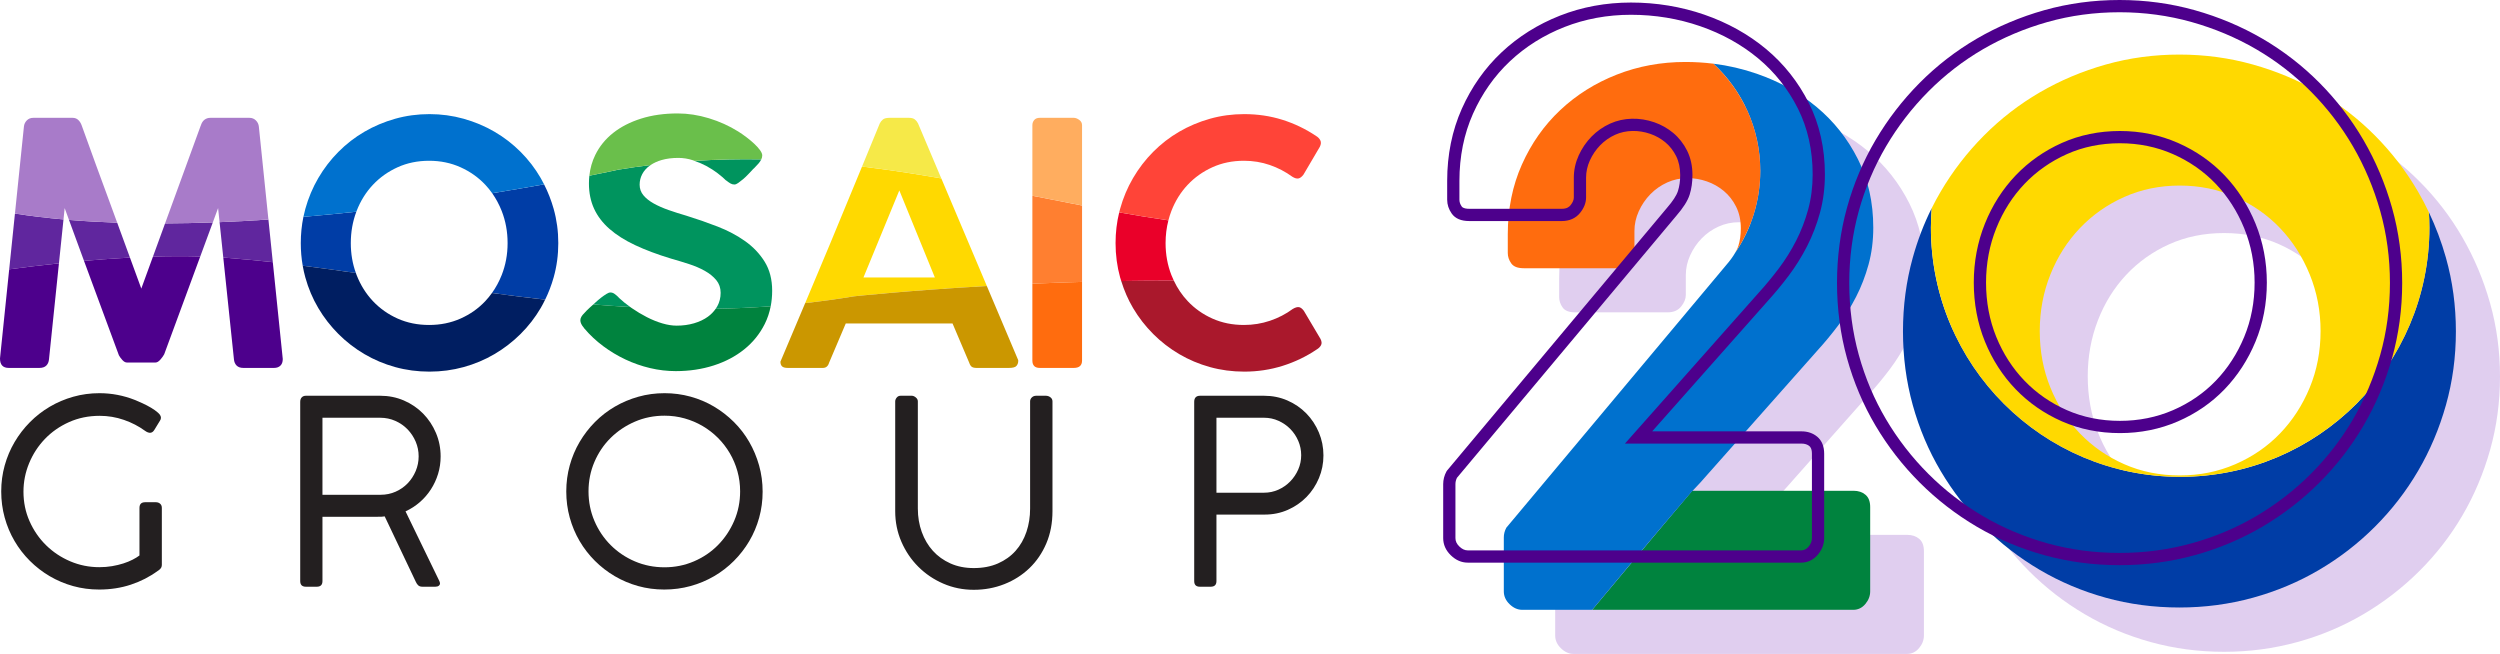
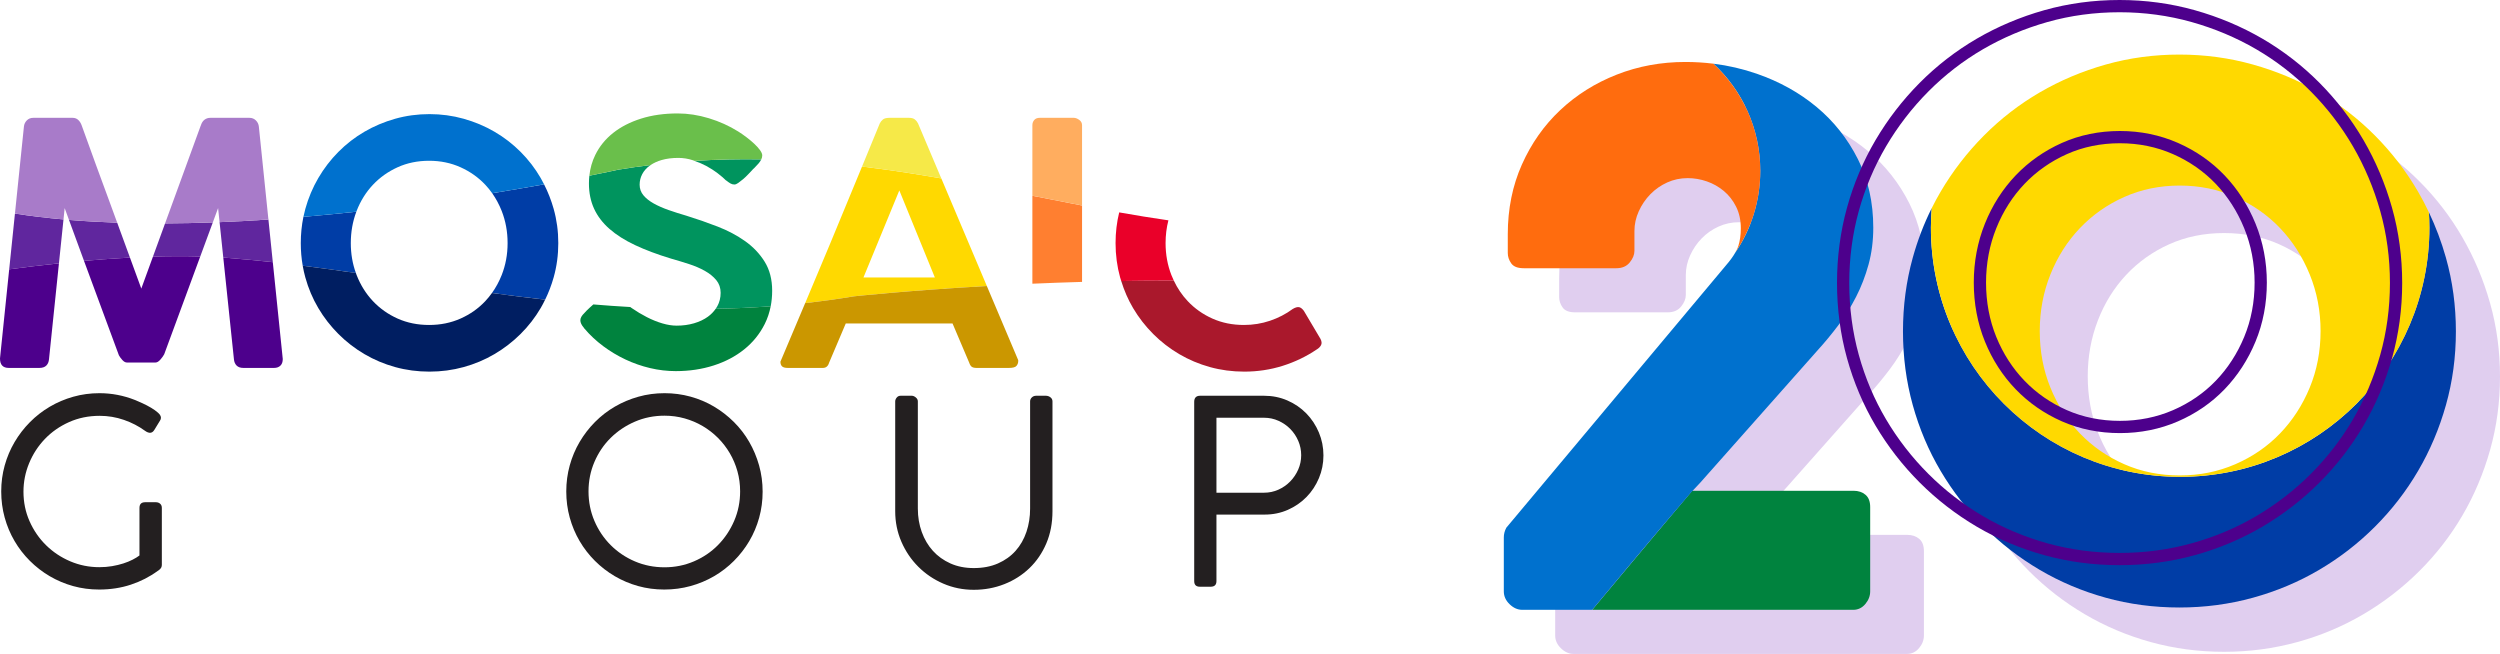
<svg xmlns="http://www.w3.org/2000/svg" id="Layer_2" viewBox="0 0 1000 261.57">
  <g id="Components">
    <g id="b39799ce-447a-4dcb-878d-cec273046575_1">
      <g id="Artwork_1">
        <path d="M66.029,89.359l-4.843,13.281c6.537-.199,12.864-.223,18.916-.046l5.023-13.627c-6.377.23-12.756.367-19.096.392" style="fill:#60269e;" />
        <path d="M87.828,88.865l1.486,14.175c.578.039,1.156.081,1.728.124,6.017.464,12.041,1.044,18.079,1.707l-1.755-17.065c-6.478.438-13.004.797-19.538,1.059" style="fill:#60269e;" />
        <path d="M46.877,89.079c-6.528-.226-12.971-.592-19.282-1.116,2,5.483,4.004,10.945,6.011,16.386,6.236-.558,12.375-1.004,18.373-1.322l-5.102-13.948Z" style="fill:#60269e;" />
        <path d="M25.398,87.775c-6.645-.593-13.135-1.369-19.42-2.344l-2.298,22.291c6.672-.892,13.323-1.696,19.898-2.392l1.82-17.555Z" style="fill:#60269e;" />
        <path d="M223.316,97.25c0-4.76-.618-9.33-1.853-13.709-.97-3.438-2.255-6.705-3.834-9.81-6.173,1.118-13.144,2.324-20.758,3.556,1.521,2.151,2.793,4.514,3.81,7.096,1.571,3.998,2.358,8.287,2.358,12.867,0,4.537-.787,8.791-2.358,12.766-1.035,2.615-2.337,5.008-3.896,7.185,7.035.957,14.122,1.86,21.274,2.666,1.382-2.823,2.524-5.788,3.404-8.908,1.234-4.379,1.853-8.948,1.853-13.709" style="fill:#003da6;" />
        <path d="M140.322,97.25c0-4.47.743-8.659,2.219-12.574-6.919.753-13.997,1.448-21.176,2.059-.699,3.395-1.051,6.9-1.051,10.515,0,3.095.26,6.107.773,9.04,7.06.892,14.144,1.875,21.263,2.908-1.347-3.741-2.028-7.72-2.028-11.948" style="fill:#003da6;" />
-         <path d="M247.433,119.009h.068l-.27-.27c-.36-.359-.808-.741-1.348-1.145-.538-.405-1.123-.607-1.752-.607-.404,0-.932.202-1.583.607-.651.404-1.359.898-2.122,1.481-.764.585-1.527,1.236-2.29,1.955-.275.259-.538.499-.801.741,4.888.409,9.81.757,14.765,1.038-1.704-1.213-3.267-2.479-4.667-3.8" style="fill:#00945e;" />
        <path d="M277.844,64.358c1.652.582,3.225,1.249,4.687,2.038,1.661.899,3.166,1.864,4.514,2.896,1.347,1.034,2.447,1.977,3.3,2.83l.135.068c.628.495,1.189.887,1.683,1.179.494.293,1.032.438,1.617.438.404,0,.898-.202,1.482-.607.584-.403,1.234-.909,1.954-1.514.718-.607,1.437-1.291,2.157-2.056.717-.763,1.414-1.503,2.087-2.223v.069l2.021-2.157c.404-.494.741-.999,1.01-1.515.008-.017.011-.035.019-.052-8.736-.152-17.617.022-26.667.607" style="fill:#00945e;" />
        <path d="M305.872,104.694c-1.998-3.211-4.615-5.963-7.848-8.252-3.234-2.291-6.905-4.234-11.014-5.827-4.109-1.594-8.275-3.043-12.496-4.346-2.471-.717-4.829-1.471-7.074-2.257-2.246-.785-4.233-1.661-5.961-2.627-1.729-.966-3.098-2.056-4.109-3.268-1.01-1.212-1.516-2.627-1.516-4.244,0-1.483.338-2.873,1.011-4.177.674-1.302,1.661-2.436,2.964-3.402.142-.105.302-.198.452-.299-4.292.526-8.622,1.148-12.995,1.878,0,0-4.165.934-11.543,2.411-.109,1.016-.166,2.056-.166,3.119,0,3.728.685,7.085,2.055,10.072,1.37,2.986,3.425,5.681,6.164,8.084,2.739,2.403,6.164,4.57,10.274,6.501,4.109,1.931,8.902,3.728,14.382,5.389,2.379.674,4.749,1.392,7.107,2.155,2.358.765,4.48,1.674,6.366,2.729,1.886,1.055,3.413,2.29,4.581,3.704,1.167,1.415,1.752,3.11,1.752,5.086,0,1.977-.45,3.772-1.348,5.389-.194.347-.41.679-.635,1.006,7.251-.133,14.586-.461,22.008-1.008.385-1.976.588-4.037.588-6.196,0-4.535-1-8.409-2.997-11.62" style="fill:#00945e;" />
        <path d="M344.819,66.624c-9.575,23.254-17.09,41.302-22.544,54.136-.07.163-.133.312-.201.474,6.479-.72,13.024-1.615,19.647-2.718,0,0,21.309-2.302,53.015-4.112l-18.213-43.037c-10.416-1.819-20.97-3.452-31.705-4.742M359.73,76.164l14.214,34.828h-28.562l14.348-34.828Z" style="fill:#ffd900;" />
        <path d="M412.948,78.302v35.181c6.369-.28,13.015-.525,19.873-.723v-30.553c-6.599-1.266-13.219-2.582-19.873-3.905" style="fill:#ff7f30;" />
        <path d="M446.225,97.25c0,4.761.606,9.33,1.819,13.709.136.491.302.966.451,1.45,6.881-.109,13.913-.162,21.04-.142-.347-.733-.678-1.48-.979-2.251-1.55-3.975-2.325-8.229-2.325-12.766,0-3.18.382-6.215,1.129-9.113-6.56-.944-13.116-2.019-19.683-3.181-.967,3.946-1.453,8.045-1.453,12.294" style="fill:#ea0029;" />
        <path d="M3.502,147.168h12.261c1.213,0,2.132-.314,2.762-.944.628-.627.987-1.482,1.078-2.559l3.974-38.335c-6.576.697-13.226,1.5-19.898,2.392l-3.679,35.674c0,2.515,1.167,3.772,3.502,3.772" style="fill:#4d008c;" />
        <path d="M89.313,103.039l4.258,40.627c.089,1.077.448,1.931,1.077,2.56.628.628,1.526.943,2.695.943h12.261c1.077,0,1.93-.303,2.56-.909.628-.607.943-1.493.943-2.661l-3.984-38.727c-6.038-.664-12.063-1.243-18.08-1.707-.572-.044-1.149-.085-1.728-.125" style="fill:#4d008c;" />
        <path d="M61.186,102.641l-4.667,12.797-4.54-12.411c-5.998.318-12.138.765-18.373,1.322,1.024,2.778,2.047,5.562,3.073,8.328,3.615,9.745,7.242,19.558,10.881,29.438.313.584.774,1.212,1.38,1.887.607.673,1.223,1.009,1.853,1.009h11.385c.628,0,1.28-.381,1.954-1.145.674-.763,1.19-1.482,1.55-2.156l14.421-39.117c-6.052-.178-12.379-.153-18.916.046" style="fill:#4d008c;" />
        <path d="M194.147,120.423c-2.785,2.964-6.096,5.3-9.936,7.007-3.841,1.706-8.028,2.559-12.564,2.559-4.581,0-8.78-.853-12.598-2.559-3.818-1.706-7.119-4.043-9.903-7.007-2.785-2.964-4.951-6.433-6.501-10.407-.106-.271-.198-.546-.297-.818-7.118-1.033-14.201-2.016-21.262-2.908.276,1.579.622,3.137,1.045,4.669,1.213,4.379,2.942,8.466,5.187,12.261,2.246,3.795,4.928,7.253,8.05,10.374,3.121,3.122,6.59,5.806,10.408,8.05,3.817,2.246,7.916,3.975,12.294,5.187,4.379,1.213,8.948,1.818,13.709,1.818,4.716,0,9.274-.605,13.676-1.818,4.4-1.212,8.51-2.942,12.327-5.187,3.817-2.245,7.298-4.928,10.441-8.05,3.144-3.12,5.828-6.579,8.05-10.374.639-1.092,1.226-2.214,1.783-3.353-7.152-.806-14.239-1.709-21.275-2.666-.81,1.132-1.686,2.209-2.638,3.223" style="fill:#001e61;" />
        <path d="M283.203,126.655c-1.572,1.145-3.436,2.033-5.591,2.661-2.155.629-4.469.944-6.939.944-1.796,0-3.716-.303-5.759-.91-2.044-.606-4.098-1.437-6.164-2.492-2.066-1.055-4.075-2.257-6.029-3.604-.212-.145-.412-.296-.62-.444-4.956-.281-9.877-.629-14.766-1.038-.468.428-.924.84-1.355,1.212l-1.279,1.213-.944,1.011c-1.078,1.033-1.617,1.998-1.617,2.895,0,.944.494,1.977,1.482,3.099l.135.27v-.068c2.199,2.606,4.704,4.952,7.511,7.04,2.806,2.089,5.782,3.873,8.926,5.355,3.143,1.483,6.422,2.627,9.835,3.436,3.413.809,6.848,1.213,10.307,1.213,5.389,0,10.43-.752,15.124-2.257,4.691-1.504,8.779-3.66,12.26-6.467,3.48-2.806,6.208-6.186,8.185-10.138,1.105-2.209,1.889-4.572,2.376-7.076-7.422.549-14.757.877-22.008,1.008-.818,1.189-1.837,2.239-3.071,3.137" style="fill:#00833e;" />
        <path d="M322.074,121.234c-6.599,15.531-9.904,23.353-9.904,23.442,0,.808.212,1.426.64,1.853.426.427,1.2.639,2.324.639h14.012c1.257,0,2.088-.696,2.492-2.088l6.669-15.696h42.71l6.669,15.696c.27.809.617,1.359,1.044,1.651.426.293,1.066.438,1.919.438h12.934c1.572,0,2.582-.279,3.032-.842.449-.561.674-1.179.674-1.853v-.404l-12.554-29.666c-31.706,1.811-53.015,4.112-53.015,4.112-6.623,1.104-13.168,1.998-19.647,2.718" style="fill:#cb9700;" />
-         <path d="M412.948,144.204c0,1.977.987,2.964,2.964,2.964h13.608c2.199,0,3.3-.987,3.3-2.964v-31.444c-6.857.197-13.504.444-19.873.723v30.721Z" style="fill:#ff6c0e;" />
        <path d="M448.496,112.409c1.179,3.829,2.741,7.441,4.735,10.81,2.245,3.796,4.929,7.253,8.05,10.375,3.121,3.122,6.59,5.805,10.408,8.05,3.817,2.246,7.915,3.974,12.294,5.187,4.379,1.212,8.948,1.818,13.709,1.818,5.344,0,10.476-.774,15.392-2.324,4.918-1.55,9.465-3.739,13.642-6.568.764-.449,1.324-1.011,1.685-1.684.359-.674.291-1.504-.202-2.493l-6.669-11.251c-.674-.897-1.337-1.391-1.987-1.481-.651-.09-1.472.158-2.459.741-2.74,2.02-5.772,3.594-9.095,4.716-3.325,1.122-6.805,1.684-10.441,1.684-4.581,0-8.781-.853-12.598-2.56-3.817-1.706-7.119-4.042-9.903-7.006-2.245-2.389-4.08-5.112-5.521-8.158-7.127-.019-14.159.033-21.04.143" style="fill:#aa182c;" />
        <path d="M25.868,83.237c.575,1.581,1.152,3.148,1.727,4.726,6.311.524,12.754.891,19.283,1.116l-2.753-7.525c-1.886-5.121-3.806-10.341-5.76-15.663-1.954-5.322-3.851-10.565-5.692-15.73-.314-.898-.775-1.627-1.38-2.19-.607-.561-1.36-.842-2.257-.842h-15.697c-1.078,0-1.953.348-2.627,1.044-.674.697-1.056,1.516-1.146,2.459l-3.589,34.799c6.286.975,12.776,1.751,19.42,2.344l.471-4.538Z" style="fill:#a87bc9;" />
        <path d="M87.238,83.237l.59,5.628c6.534-.263,13.061-.622,19.538-1.059l-3.825-37.173c-.091-.943-.483-1.762-1.179-2.459-.697-.695-1.561-1.044-2.593-1.044h-15.63c-.898,0-1.684.259-2.358.775-.674.517-1.168,1.313-1.482,2.391v-.068l-14.27,39.132c6.34-.026,12.719-.162,19.097-.392l2.112-5.73Z" style="fill:#a87bc9;" />
        <path d="M142.646,84.383c1.55-3.996,3.716-7.477,6.501-10.442,2.784-2.964,6.085-5.31,9.903-7.039,3.817-1.729,8.017-2.594,12.598-2.594,4.536,0,8.723.865,12.564,2.594,3.84,1.729,7.15,4.075,9.936,7.039.985,1.049,1.891,2.167,2.724,3.345,7.614-1.231,14.585-2.438,20.758-3.555-.432-.85-.875-1.692-1.352-2.517-2.223-3.841-4.907-7.332-8.05-10.476-3.144-3.143-6.625-5.828-10.441-8.05-3.817-2.223-7.928-3.952-12.328-5.187-4.402-1.235-8.959-1.853-13.675-1.853-4.761,0-9.33.618-13.709,1.853-4.379,1.235-8.477,2.964-12.294,5.187-3.817,2.222-7.287,4.907-10.408,8.05-3.122,3.144-5.805,6.635-8.05,10.476-2.246,3.84-3.974,7.948-5.187,12.327-.291,1.054-.546,2.119-.767,3.194,7.179-.611,14.257-1.305,21.175-2.059.037-.096.069-.196.106-.292" style="fill:#0071ce;" />
        <path d="M260.28,65.996c1.221-.82,2.678-1.491,4.399-1.992,1.931-.56,4.153-.842,6.668-.842,1.976,0,3.919.315,5.828.944.231.076.442.172.669.252,9.05-.585,17.931-.759,26.667-.608.253-.5.386-1.032.386-1.598,0-.584-.304-1.29-.91-2.122-.606-.83-1.381-1.684-2.324-2.56-.943-.876-1.976-1.74-3.098-2.593-1.122-.853-2.223-1.617-3.301-2.291-3.593-2.245-7.501-4.008-11.721-5.287-4.222-1.281-8.377-1.92-12.463-1.92-5.389,0-10.263.685-14.618,2.055-4.356,1.371-8.084,3.278-11.183,5.726-3.098,2.449-5.489,5.389-7.174,8.826-1.255,2.56-2.041,5.327-2.361,8.3,7.378-1.477,11.543-2.412,11.543-2.412,4.373-.728,8.703-1.351,12.995-1.877" style="fill:#6abf4b;" />
        <path d="M367.208,49.353c-.315-.628-.741-1.156-1.28-1.583-.538-.426-1.303-.639-2.291-.639h-7.814c-1.212,0-2.088.213-2.627.639-.539.427-.967.955-1.281,1.583-2.48,6.046-4.844,11.801-7.098,17.271,10.736,1.29,21.289,2.923,31.705,4.742l-9.315-22.012Z" style="fill:#f6e948;" />
        <path d="M432.821,50.094c0-.898-.382-1.617-1.145-2.156-.765-.539-1.482-.808-2.156-.808h-13.607c-.989,0-1.729.292-2.224.875-.494.585-.74,1.28-.74,2.089v28.208c6.654,1.323,13.273,2.639,19.872,3.905v-32.114Z" style="fill:#ffad5f;" />
-         <path d="M475.057,73.941c2.784-2.964,6.084-5.31,9.903-7.04,3.817-1.728,8.017-2.594,12.597-2.594,3.638,0,7.084.563,10.341,1.685,3.255,1.123,6.275,2.694,9.06,4.716.944.585,1.752.808,2.425.674.675-.134,1.347-.651,2.021-1.55l6.535-11.115c.494-.987.561-1.841.201-2.56-.359-.718-.92-1.302-1.683-1.752-4.222-2.83-8.736-4.995-13.541-6.501-4.806-1.504-9.882-2.257-15.225-2.257-4.761,0-9.331.618-13.709,1.853-4.379,1.236-8.477,2.964-12.294,5.186-3.818,2.223-7.287,4.907-10.408,8.051-3.122,3.144-5.806,6.635-8.05,10.476-2.247,3.839-3.975,7.948-5.186,12.326-.131.47-.25.943-.366,1.416,6.566,1.161,13.123,2.236,19.683,3.18.329-1.277.721-2.53,1.195-3.753,1.55-3.997,3.716-7.478,6.501-10.442" style="fill:#ff4438;" />
        <path d="M55.788,203.154c0-1.508.753-2.262,2.263-2.262h4.321c.651,0,1.209.196,1.672.591.463.395.694.951.694,1.671v22.839c0,.378-.095.745-.283,1.106-.189.36-.558.729-1.106,1.106l-.258.154c-3.223,2.366-6.807,4.202-10.751,5.505-3.944,1.301-8.161,1.953-12.654,1.953-3.635,0-7.116-.462-10.441-1.388-3.327-.925-6.448-2.245-9.362-3.96-2.915-1.715-5.564-3.764-7.947-6.147-2.384-2.382-4.424-5.023-6.121-7.921-1.698-2.896-3.009-6.017-3.935-9.361-.926-3.343-1.389-6.833-1.389-10.468,0-3.6.463-7.063,1.389-10.389.926-3.325,2.246-6.447,3.96-9.363,1.715-2.915,3.763-5.572,6.147-7.972,2.383-2.4,5.032-4.458,7.946-6.173,2.915-1.714,6.045-3.043,9.388-3.986,3.344-.943,6.832-1.415,10.467-1.415,4.836,0,9.533.892,14.094,2.676.857.342,1.886.789,3.086,1.337,1.2.549,2.349,1.149,3.447,1.8,1.097.651,2.032,1.321,2.804,2.006.771.688,1.158,1.356,1.158,2.007,0,.411-.121.789-.361,1.131l-2.263,3.704c-.481.79-1.063,1.183-1.749,1.183-.24,0-.532-.06-.875-.179-.343-.12-.703-.317-1.08-.592-2.538-1.852-5.367-3.318-8.487-4.399-3.122-1.079-6.345-1.62-9.67-1.62-4.459,0-8.557.842-12.294,2.521-3.738,1.68-6.953,3.927-9.644,6.738-2.693,2.813-4.793,6.044-6.301,9.697-1.51,3.651-2.263,7.45-2.263,11.393,0,4.218.814,8.161,2.443,11.831,1.628,3.669,3.832,6.867,6.61,9.592,2.778,2.726,6,4.869,9.67,6.43,3.669,1.56,7.543,2.34,11.625,2.34,1.782,0,3.48-.136,5.092-.411,1.612-.275,3.112-.636,4.502-1.081,1.388-.446,2.631-.953,3.729-1.517,1.096-.566,2.006-1.124,2.726-1.673v-19.032Z" style="fill:#231f20;" />
-         <path d="M120.085,160.769c0-.787.205-1.395.617-1.824.411-.429.959-.645,1.645-.645h29.731c3.395,0,6.558.636,9.491,1.905,2.932,1.269,5.485,3.009,7.664,5.221,2.177,2.212,3.891,4.793,5.144,7.742,1.251,2.949,1.877,6.088,1.877,9.414,0,2.435-.343,4.766-1.028,6.995-.687,2.23-1.647,4.295-2.881,6.199-1.234,1.903-2.708,3.601-4.423,5.092-1.716,1.491-3.618,2.717-5.71,3.677l13.529,27.88c.171.41.257.72.257.925,0,.378-.163.695-.488.952-.326.258-.78.386-1.363.386h-5.196c-.686,0-1.226-.17-1.62-.513-.394-.342-.729-.824-1.003-1.441l-12.448-26.18c-.378.069-.771.11-1.183.129-.411.018-.96.025-1.645.025h-22.067v25.719c0,1.51-.754,2.262-2.263,2.262h-4.373c-1.509,0-2.262-.752-2.262-2.262v-71.654ZM167.459,182.528c0-2.057-.395-4.011-1.183-5.863-.79-1.852-1.87-3.489-3.24-4.913-1.373-1.423-3.002-2.554-4.888-3.394-1.886-.84-3.909-1.26-6.07-1.26h-23.095v30.811h23.25c2.16,0,4.166-.413,6.018-1.234,1.852-.824,3.455-1.937,4.81-3.344,1.354-1.406,2.425-3.043,3.215-4.913.788-1.867,1.183-3.831,1.183-5.89" style="fill:#231f20;" />
        <path d="M265.807,157.272c3.601,0,7.072.463,10.415,1.388,3.343.927,6.463,2.247,9.363,3.961,2.897,1.716,5.546,3.765,7.946,6.147,2.4,2.384,4.45,5.041,6.147,7.973,1.697,2.931,3.017,6.079,3.961,9.439.942,3.361,1.414,6.858,1.414,10.493,0,3.601-.463,7.072-1.389,10.415-.926,3.344-2.247,6.465-3.961,9.363-1.715,2.898-3.764,5.537-6.146,7.921-2.385,2.384-5.034,4.424-7.948,6.12-2.916,1.698-6.053,3.01-9.413,3.935-3.361.927-6.859,1.388-10.494,1.388s-7.115-.462-10.441-1.388c-3.326-.925-6.447-2.245-9.362-3.96-2.915-1.715-5.564-3.764-7.947-6.147-2.384-2.382-4.423-5.023-6.121-7.921-1.697-2.896-3.009-6.017-3.935-9.36-.926-3.344-1.389-6.833-1.389-10.468,0-3.601.463-7.072,1.389-10.416.926-3.343,2.246-6.473,3.961-9.387,1.715-2.915,3.762-5.572,6.146-7.974,2.383-2.399,5.032-4.45,7.947-6.146,2.913-1.698,6.043-3.018,9.387-3.96,3.343-.944,6.832-1.416,10.468-1.416M235.407,196.52c0,4.218.789,8.169,2.366,11.855,1.577,3.688,3.746,6.911,6.507,9.672,2.76,2.76,5.983,4.929,9.67,6.505,3.685,1.578,7.638,2.366,11.857,2.366,4.148,0,8.067-.788,11.753-2.366,3.686-1.577,6.893-3.745,9.619-6.505,2.726-2.761,4.886-5.984,6.481-9.672,1.595-3.686,2.392-7.637,2.392-11.855,0-2.779-.361-5.454-1.081-8.024-.719-2.573-1.74-4.982-3.06-7.228-1.321-2.245-2.898-4.287-4.732-6.121-1.835-1.833-3.876-3.412-6.122-4.733-2.247-1.32-4.655-2.338-7.227-3.059-2.571-.72-5.246-1.081-8.023-1.081-4.219,0-8.172.797-11.857,2.391-3.687,1.595-6.91,3.756-9.67,6.482-2.761,2.727-4.93,5.933-6.507,9.619-1.577,3.686-2.366,7.604-2.366,11.754" style="fill:#231f20;" />
        <path d="M367.139,203.464c0,3.325.522,6.439,1.568,9.335,1.045,2.898,2.529,5.411,4.45,7.536,1.92,2.127,4.261,3.807,7.021,5.042,2.76,1.234,5.871,1.852,9.337,1.852,3.634,0,6.857-.617,9.669-1.852,2.811-1.234,5.17-2.924,7.072-5.067,1.904-2.144,3.344-4.663,4.321-7.561.978-2.898,1.466-5.994,1.466-9.285v-42.899c0-.617.232-1.149.694-1.595.463-.445,1.037-.669,1.724-.669h3.908c.651,0,1.252.206,1.802.617.548.412.822.961.822,1.647v43.927c0,4.732-.822,9.028-2.469,12.885-1.646,3.857-3.901,7.159-6.763,9.901-2.864,2.744-6.209,4.871-10.032,6.379-3.824,1.508-7.895,2.263-12.215,2.263s-8.385-.822-12.192-2.47c-3.805-1.645-7.141-3.899-10.004-6.762-2.864-2.864-5.118-6.2-6.764-10.005-1.646-3.807-2.47-7.871-2.47-12.192v-43.927c0-.514.197-1.021.592-1.517.394-.498.917-.747,1.569-.747h4.476c.513,0,1.045.224,1.593.669.549.446.824.978.824,1.595v42.899Z" style="fill:#231f20;" />
        <path d="M477.679,160.769c0-1.645.789-2.469,2.366-2.469h25.565c3.36,0,6.489.636,9.387,1.905,2.898,1.269,5.41,2.993,7.536,5.17,2.126,2.178,3.797,4.716,5.015,7.612,1.217,2.898,1.827,5.959,1.827,9.183,0,3.188-.601,6.214-1.801,9.078-1.201,2.864-2.854,5.375-4.963,7.536-2.11,2.159-4.596,3.876-7.459,5.143-2.864,1.271-5.959,1.905-9.285,1.905h-19.289v26.593c0,1.51-.772,2.262-2.315,2.262h-4.321c-1.509,0-2.263-.753-2.263-2.262v-71.654ZM520.475,182.066c0-1.989-.386-3.884-1.158-5.684-.771-1.801-1.826-3.386-3.163-4.759-1.337-1.37-2.916-2.469-4.732-3.29-1.817-.824-3.755-1.234-5.812-1.234h-19.032v29.987h19.032c2.023,0,3.934-.402,5.734-1.209,1.801-.805,3.378-1.902,4.733-3.29,1.354-1.388,2.425-2.983,3.215-4.785.788-1.799,1.183-3.71,1.183-5.734" style="fill:#231f20;" />
      </g>
      <path d="M779.408,150.641c0-10.194,1.299-19.982,3.896-29.359,2.597-9.378,6.298-18.178,11.108-26.402,4.808-8.223,10.554-15.7,17.241-22.433,6.684-6.732,14.114-12.48,22.29-17.241,8.174-4.76,16.952-8.462,26.33-11.108,9.378-2.644,19.163-3.968,29.359-3.968,10.099,0,19.86,1.323,29.287,3.968,9.425,2.646,18.226,6.348,26.402,11.108,8.174,4.761,15.629,10.509,22.362,17.241,6.731,6.733,12.48,14.21,17.241,22.433,4.761,8.225,8.462,17.025,11.109,26.402,2.644,9.378,3.967,19.166,3.967,29.359s-1.323,19.982-3.967,29.359c-2.647,9.378-6.348,18.131-11.109,26.257-4.761,8.129-10.509,15.535-17.241,22.218-6.733,6.686-14.188,12.432-22.362,17.24-8.176,4.811-16.977,8.512-26.402,11.109-9.427,2.597-19.188,3.896-29.287,3.896-10.196,0-19.982-1.299-29.359-3.896-9.378-2.597-18.156-6.298-26.33-11.109-8.176-4.808-15.606-10.554-22.29-17.24-6.686-6.683-12.432-14.089-17.241-22.218-4.811-8.126-8.512-16.879-11.108-26.257-2.597-9.378-3.896-19.163-3.896-29.359ZM835.097,150.497c0,7.984,1.346,15.437,4.04,22.362,2.692,6.925,6.468,12.961,11.325,18.106,4.856,5.146,10.604,9.186,17.241,12.118,6.636,2.936,13.945,4.401,21.929,4.401s15.315-1.465,22.002-4.401c6.683-2.932,12.454-6.972,17.312-12.118,4.856-5.145,8.631-11.181,11.325-18.106,2.691-6.926,4.04-14.378,4.04-22.362,0-7.885-1.348-15.316-4.04-22.29-2.694-6.972-6.47-13.057-11.325-18.25-4.858-5.194-10.629-9.281-17.312-12.263-6.686-2.98-14.019-4.472-22.002-4.472s-15.293,1.491-21.929,4.472c-6.637,2.983-12.385,7.069-17.241,12.263-4.858,5.193-8.634,11.278-11.325,18.25-2.694,6.974-4.04,14.405-4.04,22.29Z" style="fill:#e0ceef;" />
      <path d="M697.776,213.948h65.135c1.929,0,3.522.533,4.777,1.593,1.253,1.062,1.881,2.702,1.881,4.921v33.726c0,1.834-.652,3.523-1.954,5.066-1.303,1.544-2.92,2.316-4.849,2.316h-133.31c-1.834,0-3.523-.747-5.066-2.244-1.545-1.494-2.316-3.206-2.316-5.138v-21.567c0-1.349.337-2.652,1.013-3.908l87.86-104.939c2.605-2.991,4.245-5.549,4.921-7.672.674-2.121,1.013-4.487,1.013-7.093,0-3.279-.628-6.174-1.881-8.685-1.255-2.507-2.895-4.606-4.921-6.295-2.026-1.688-4.295-2.968-6.803-3.836-2.51-.869-5.066-1.303-7.672-1.303-2.895,0-5.622.579-8.178,1.737-2.558,1.158-4.801,2.727-6.73,4.704-1.931,1.979-3.474,4.247-4.632,6.804-1.158,2.557-1.737,5.187-1.737,7.887v7.962c0,1.544-.629,3.09-1.882,4.632-1.255,1.544-3.039,2.316-5.355,2.316h-37.055c-2.413,0-4.078-.652-4.993-1.954-.919-1.303-1.376-2.678-1.376-4.126v-7.527c0-10.131,1.882-19.418,5.646-27.863,3.763-8.442,8.877-15.704,15.343-21.784,6.464-6.079,13.991-10.806,22.579-14.184,8.587-3.377,17.754-5.066,27.502-5.066,9.938,0,19.444,1.569,28.515,4.704,9.069,3.137,17.055,7.576,23.955,13.317,6.898,5.742,12.399,12.69,16.501,20.843,4.101,8.155,6.152,17.296,6.152,27.429,0,5.211-.628,10.109-1.882,14.691-1.254,4.584-2.92,8.902-4.993,12.954-2.077,4.053-4.44,7.841-7.093,11.363-2.655,3.523-5.428,6.874-8.323,10.06l-49.792,56.16Z" style="fill:#e0ceef;" />
      <path d="M741.416,196.309h-64.544c-13.377,15.736-36.379,43.303-39.991,47.622h104.391c1.929,0,3.546-.772,4.849-2.316,1.302-1.542,1.954-3.232,1.954-5.066v-33.726c0-2.219-.628-3.858-1.881-4.921-1.255-1.061-2.848-1.593-4.777-1.593Z" style="fill:#00833e;" />
      <path d="M743.156,63.652c-4.102-8.154-9.603-15.101-16.501-20.843-6.9-5.74-14.886-10.179-23.955-13.317-5.616-1.94-11.399-3.278-17.348-4.018,11.535,10.669,18.764,25.927,18.764,42.879,0,12.126-3.697,23.388-10.023,32.723-.874,1.525-2.076,3.198-3.696,5.058l-87.86,104.939c-.676,1.255-1.013,2.558-1.013,3.908v21.567c0,1.931.771,3.643,2.316,5.138,1.542,1.498,3.232,2.244,5.066,2.244h27.976c5.226-6.296,10.47-12.577,15.726-18.847,7.905-9.429,15.837-18.84,23.847-28.182-.607.708,3.681-3.875,3.681-3.875l46.882-52.878c2.895-3.185,5.668-6.536,8.323-10.06,2.653-3.522,5.016-7.31,7.093-11.363,2.074-4.053,3.739-8.37,4.993-12.954,1.254-4.582,1.882-9.481,1.882-14.691,0-10.133-2.051-19.274-6.152-27.429Z" style="fill:#0071ce;" />
      <path d="M609.484,107.293h37.055c2.316,0,4.1-.772,5.355-2.316,1.253-1.542,1.882-3.088,1.882-4.632v-7.962c0-2.7.579-5.33,1.737-7.887,1.158-2.557,2.7-4.825,4.632-6.804,1.929-1.976,4.173-3.546,6.73-4.704,2.556-1.158,5.283-1.737,8.178-1.737,2.605,0,5.161.434,7.672,1.303,2.508.868,4.776,2.148,6.803,3.836,2.026,1.689,3.666,3.788,4.921,6.295,1.253,2.51,1.881,5.405,1.881,8.685,0,2.606-.339,4.972-1.013,7.093-.256.802-.694,1.687-1.225,2.614,6.326-9.335,10.023-20.597,10.023-32.723,0-16.952-7.229-32.21-18.764-42.879-3.66-.455-7.382-.686-11.167-.686-9.748,0-18.914,1.689-27.502,5.066-8.589,3.378-16.116,8.106-22.579,14.184-6.466,6.08-11.58,13.342-15.343,21.784-3.763,8.445-5.646,17.732-5.646,27.863v7.527c0,1.448.457,2.823,1.376,4.126.915,1.302,2.58,1.954,4.993,1.954Z" style="fill:#ff6c0e;" />
-       <path d="M720.416,225.056h-133.31c-2.487,0-4.766-.987-6.772-2.936-2.029-1.963-3.059-4.284-3.059-6.895v-21.567c0-1.756.439-3.461,1.306-5.071l.278-.41,87.86-104.939c2.401-2.758,3.893-5.048,4.465-6.843.595-1.874.897-4.011.897-6.35,0-2.879-.546-5.433-1.624-7.591-1.097-2.192-2.543-4.045-4.298-5.508-1.792-1.493-3.822-2.638-6.035-3.402-4.683-1.624-9.776-1.582-14.038.349-2.265,1.026-4.279,2.432-5.988,4.184-1.719,1.762-3.117,3.815-4.153,6.104-1.007,2.225-1.518,4.538-1.518,6.876v7.962c0,2.113-.817,4.192-2.431,6.176-1.713,2.109-4.222,3.222-7.256,3.222h-37.055c-3.245,0-5.599-1.008-6.997-2.994-1.208-1.715-1.821-3.578-1.821-5.536v-7.527c0-10.428,1.971-20.138,5.858-28.86,3.88-8.704,9.23-16.298,15.903-22.572,6.66-6.263,14.519-11.202,23.361-14.679,8.835-3.475,18.39-5.236,28.398-5.236,10.161,0,20.024,1.629,29.314,4.838,9.31,3.22,17.627,7.847,24.722,13.749,7.126,5.932,12.888,13.208,17.122,21.627,4.255,8.463,6.413,18.062,6.413,28.53,0,5.402-.663,10.562-1.969,15.338-1.292,4.721-3.033,9.237-5.175,13.425-2.136,4.166-4.597,8.109-7.317,11.72-2.685,3.563-5.534,7.007-8.467,10.233l-46.158,52.062h59.689c2.514,0,4.653.731,6.358,2.172,1.825,1.547,2.75,3.831,2.75,6.792v33.726c0,2.421-.852,4.656-2.532,6.646-1.758,2.083-4.082,3.185-6.721,3.185ZM582.787,191.116c-.412.831-.613,1.664-.613,2.541v21.567c0,1.268.498,2.341,1.569,3.377,1.079,1.048,2.177,1.555,3.362,1.555h133.31c1.198,0,2.144-.459,2.976-1.447.927-1.096,1.377-2.236,1.377-3.485v-33.726c0-2.19-.765-2.839-1.016-3.051-.805-.681-1.85-1.013-3.192-1.013h-70.581l53.404-60.235c2.853-3.139,5.605-6.466,8.2-9.908,2.551-3.388,4.862-7.09,6.869-11.005,1.989-3.889,3.607-8.088,4.811-12.484,1.192-4.354,1.795-9.08,1.795-14.046,0-9.698-1.982-18.555-5.891-26.329-3.93-7.812-9.273-14.562-15.879-20.06-6.639-5.524-14.441-9.859-23.189-12.884-8.774-3.032-18.099-4.57-27.714-4.57-9.392,0-18.343,1.648-26.605,4.895-8.259,3.249-15.593,7.855-21.797,13.69-6.197,5.827-11.171,12.891-14.784,20.997-3.606,8.091-5.433,17.13-5.433,26.866v7.527c0,.941.304,1.829.928,2.715.533.758,1.92.915,2.991.915h37.055c2.068,0,2.962-.805,3.454-1.412.884-1.089,1.333-2.128,1.333-3.086v-7.962c0-3.04.658-6.034,1.956-8.899,1.271-2.807,2.991-5.332,5.11-7.504,2.137-2.188,4.652-3.946,7.473-5.224,5.401-2.45,11.799-2.55,17.662-.517,2.773.959,5.32,2.394,7.569,4.268,2.277,1.898,4.141,4.279,5.544,7.08,1.421,2.847,2.14,6.138,2.14,9.782,0,2.842-.38,5.479-1.128,7.835-.788,2.474-2.557,5.265-5.409,8.54l-87.657,104.697Z" style="fill:#4d008c;" />
      <path d="M978.38,103.103c-1.787-6.331-4.065-12.383-6.812-18.169.121,2.015.203,4.041.203,6.087,0,55.066-44.64,99.706-99.706,99.706s-99.706-44.64-99.706-99.706c0-2.618.132-5.204.331-7.771-3.134,6.29-5.667,12.907-7.591,19.853-2.605,9.409-3.908,19.229-3.908,29.456s1.302,20.047,3.908,29.455c2.605,9.409,6.319,18.191,11.146,26.345,4.824,8.155,10.588,15.585,17.297,22.29,6.705,6.708,14.16,12.473,22.363,17.298,8.201,4.825,17.007,8.54,26.416,11.144,9.408,2.606,19.226,3.908,29.456,3.908,10.132,0,19.925-1.302,29.383-3.908,9.456-2.605,18.285-6.319,26.488-11.144,8.201-4.825,15.656-10.589,22.363-17.298,6.705-6.705,12.448-14.135,17.224-22.29,4.777-8.154,8.49-16.936,11.146-26.345,2.652-9.407,3.98-19.226,3.98-29.455s-1.328-20.047-3.98-29.456Z" style="fill:#003da6;" />
      <path d="M872.065,190.727c55.066,0,99.706-44.64,99.706-99.706,0-2.046-.081-4.072-.203-6.087-1.335-2.811-2.771-5.565-4.333-8.247-4.776-8.2-10.519-15.679-17.224-22.435-6.708-6.753-14.163-12.519-22.363-17.296-8.203-4.777-17.032-8.49-26.488-11.146-9.458-2.652-19.251-3.981-29.383-3.981-10.229,0-20.047,1.329-29.456,3.981-9.409,2.656-18.216,6.369-26.416,11.146-8.202,4.777-15.657,10.543-22.363,17.296-6.708,6.756-12.473,14.235-17.297,22.435-1.262,2.146-2.444,4.335-3.555,6.563-.198,2.567-.331,5.153-.331,7.771,0,55.066,44.64,99.706,99.706,99.706ZM820.174,109.762c2.845-7.093,6.778-13.267,11.797-18.527,5.016-5.259,10.928-9.409,17.731-12.449,6.803-3.038,14.208-4.559,22.218-4.559,7.911,0,15.318,1.52,22.218,4.559,6.898,3.04,12.858,7.19,17.876,12.449,5.017,5.26,8.974,11.434,11.869,18.527,2.895,7.091,4.342,14.644,4.342,22.652,0,8.106-1.448,15.658-4.342,22.652-2.895,6.997-6.852,13.1-11.869,18.311-5.018,5.211-10.977,9.313-17.876,12.304-6.9,2.992-14.307,4.487-22.218,4.487-8.01,0-15.415-1.494-22.218-4.487-6.803-2.991-12.714-7.093-17.731-12.304-5.019-5.211-8.952-11.313-11.797-18.311-2.848-6.994-4.271-14.546-4.271-22.652,0-8.008,1.423-15.561,4.271-22.652Z" style="fill:#ffd900;" />
      <path d="M847.838,226.07c-10.406,0-20.536-1.345-30.11-3.997-9.573-2.649-18.659-6.484-27.005-11.393-8.348-4.911-16.037-10.859-22.853-17.677-6.819-6.815-12.765-14.479-17.672-22.775-4.911-8.296-8.746-17.36-11.399-26.938-2.652-9.575-3.996-19.705-3.996-30.109s1.345-20.534,3.996-30.11c2.652-9.575,6.486-18.66,11.395-27.005,4.908-8.342,10.853-16.054,17.67-22.919,6.825-6.874,14.518-12.825,22.868-17.687,8.332-4.854,17.411-8.685,26.984-11.387,9.587-2.704,19.721-4.074,30.121-4.074,10.301,0,20.41,1.37,30.044,4.072,9.619,2.702,18.723,6.533,27.06,11.388,8.347,4.862,16.041,10.812,22.869,17.687,6.823,6.874,12.746,14.589,17.603,22.928,4.854,8.335,8.685,17.414,11.386,26.984,2.703,9.586,4.073,19.719,4.073,30.122s-1.37,20.535-4.072,30.12c-2.703,9.573-6.535,18.63-11.39,26.917-4.857,8.294-10.781,15.96-17.606,22.785-6.818,6.819-14.507,12.766-22.853,17.677-8.351,4.911-17.461,8.745-27.08,11.395-9.622,2.651-19.727,3.995-30.034,3.995ZM847.838,4.9c-9.95,0-19.638,1.308-28.79,3.889-9.176,2.59-17.873,6.259-25.849,10.905-7.98,4.648-15.334,10.336-21.857,16.905-6.529,6.576-12.223,13.961-16.924,21.952-4.693,7.975-8.359,16.665-10.896,25.828-2.534,9.15-3.819,18.842-3.819,28.802s1.285,19.652,3.819,28.801c2.537,9.162,6.201,17.826,10.893,25.751,4.698,7.941,10.391,15.278,16.921,21.805,6.523,6.525,13.882,12.218,21.873,16.918,7.977,4.694,16.666,8.359,25.828,10.895,9.147,2.533,18.838,3.818,28.802,3.818,9.867,0,19.534-1.286,28.732-3.82,9.204-2.534,17.917-6.2,25.897-10.894,7.989-4.7,15.347-10.391,21.873-16.918,6.53-6.53,12.197-13.864,16.842-21.796,4.645-7.929,8.313-16.599,10.902-25.772,2.581-9.15,3.889-18.837,3.889-28.79s-1.308-19.639-3.889-28.791c-2.59-9.173-6.258-17.869-10.905-25.849-4.648-7.98-10.316-15.363-16.846-21.942-6.526-6.57-13.88-12.258-21.858-16.905-7.979-4.646-16.699-8.315-25.918-10.903-9.203-2.581-18.866-3.89-28.72-3.89ZM847.982,173.239c-8.316,0-16.122-1.579-23.205-4.694-7.065-3.106-13.293-7.429-18.509-12.848-5.215-5.413-9.354-11.836-12.301-19.087-2.953-7.252-4.451-15.184-4.451-23.574,0-8.289,1.496-16.218,4.447-23.564,2.946-7.345,7.083-13.841,12.297-19.306,5.213-5.466,11.439-9.838,18.504-12.994,7.09-3.168,14.901-4.772,23.218-4.772,8.216,0,16.023,1.603,23.206,4.766,7.165,3.158,13.443,7.532,18.661,13.001,5.208,5.461,9.369,11.951,12.364,19.293,3.002,7.353,4.524,15.285,4.524,23.577,0,8.393-1.524,16.329-4.529,23.588-2.997,7.246-7.158,13.663-12.368,19.073-5.221,5.423-11.502,9.747-18.666,12.852-7.174,3.112-14.978,4.689-23.193,4.689ZM847.982,57.299c-7.623,0-14.762,1.463-21.219,4.345-6.481,2.897-12.186,6.902-16.957,11.903-4.783,5.013-8.583,10.985-11.296,17.749-2.717,6.766-4.094,14.079-4.094,21.74,0,7.753,1.376,15.063,4.09,21.729,2.712,6.672,6.512,12.57,11.293,17.534,4.771,4.957,10.474,8.913,16.952,11.761,6.457,2.839,13.601,4.279,21.233,4.279,7.54,0,14.688-1.442,21.244-4.284,6.567-2.847,12.316-6.803,17.086-11.755,4.783-4.967,8.608-10.871,11.37-17.548,2.759-6.664,4.157-13.969,4.157-21.716,0-7.654-1.4-14.963-4.16-21.725-2.763-6.771-6.59-12.747-11.374-17.763-4.771-4.999-10.521-9.002-17.091-11.897-6.555-2.887-13.698-4.351-21.23-4.351Z" style="fill:#4d008c;" />
    </g>
  </g>
</svg>